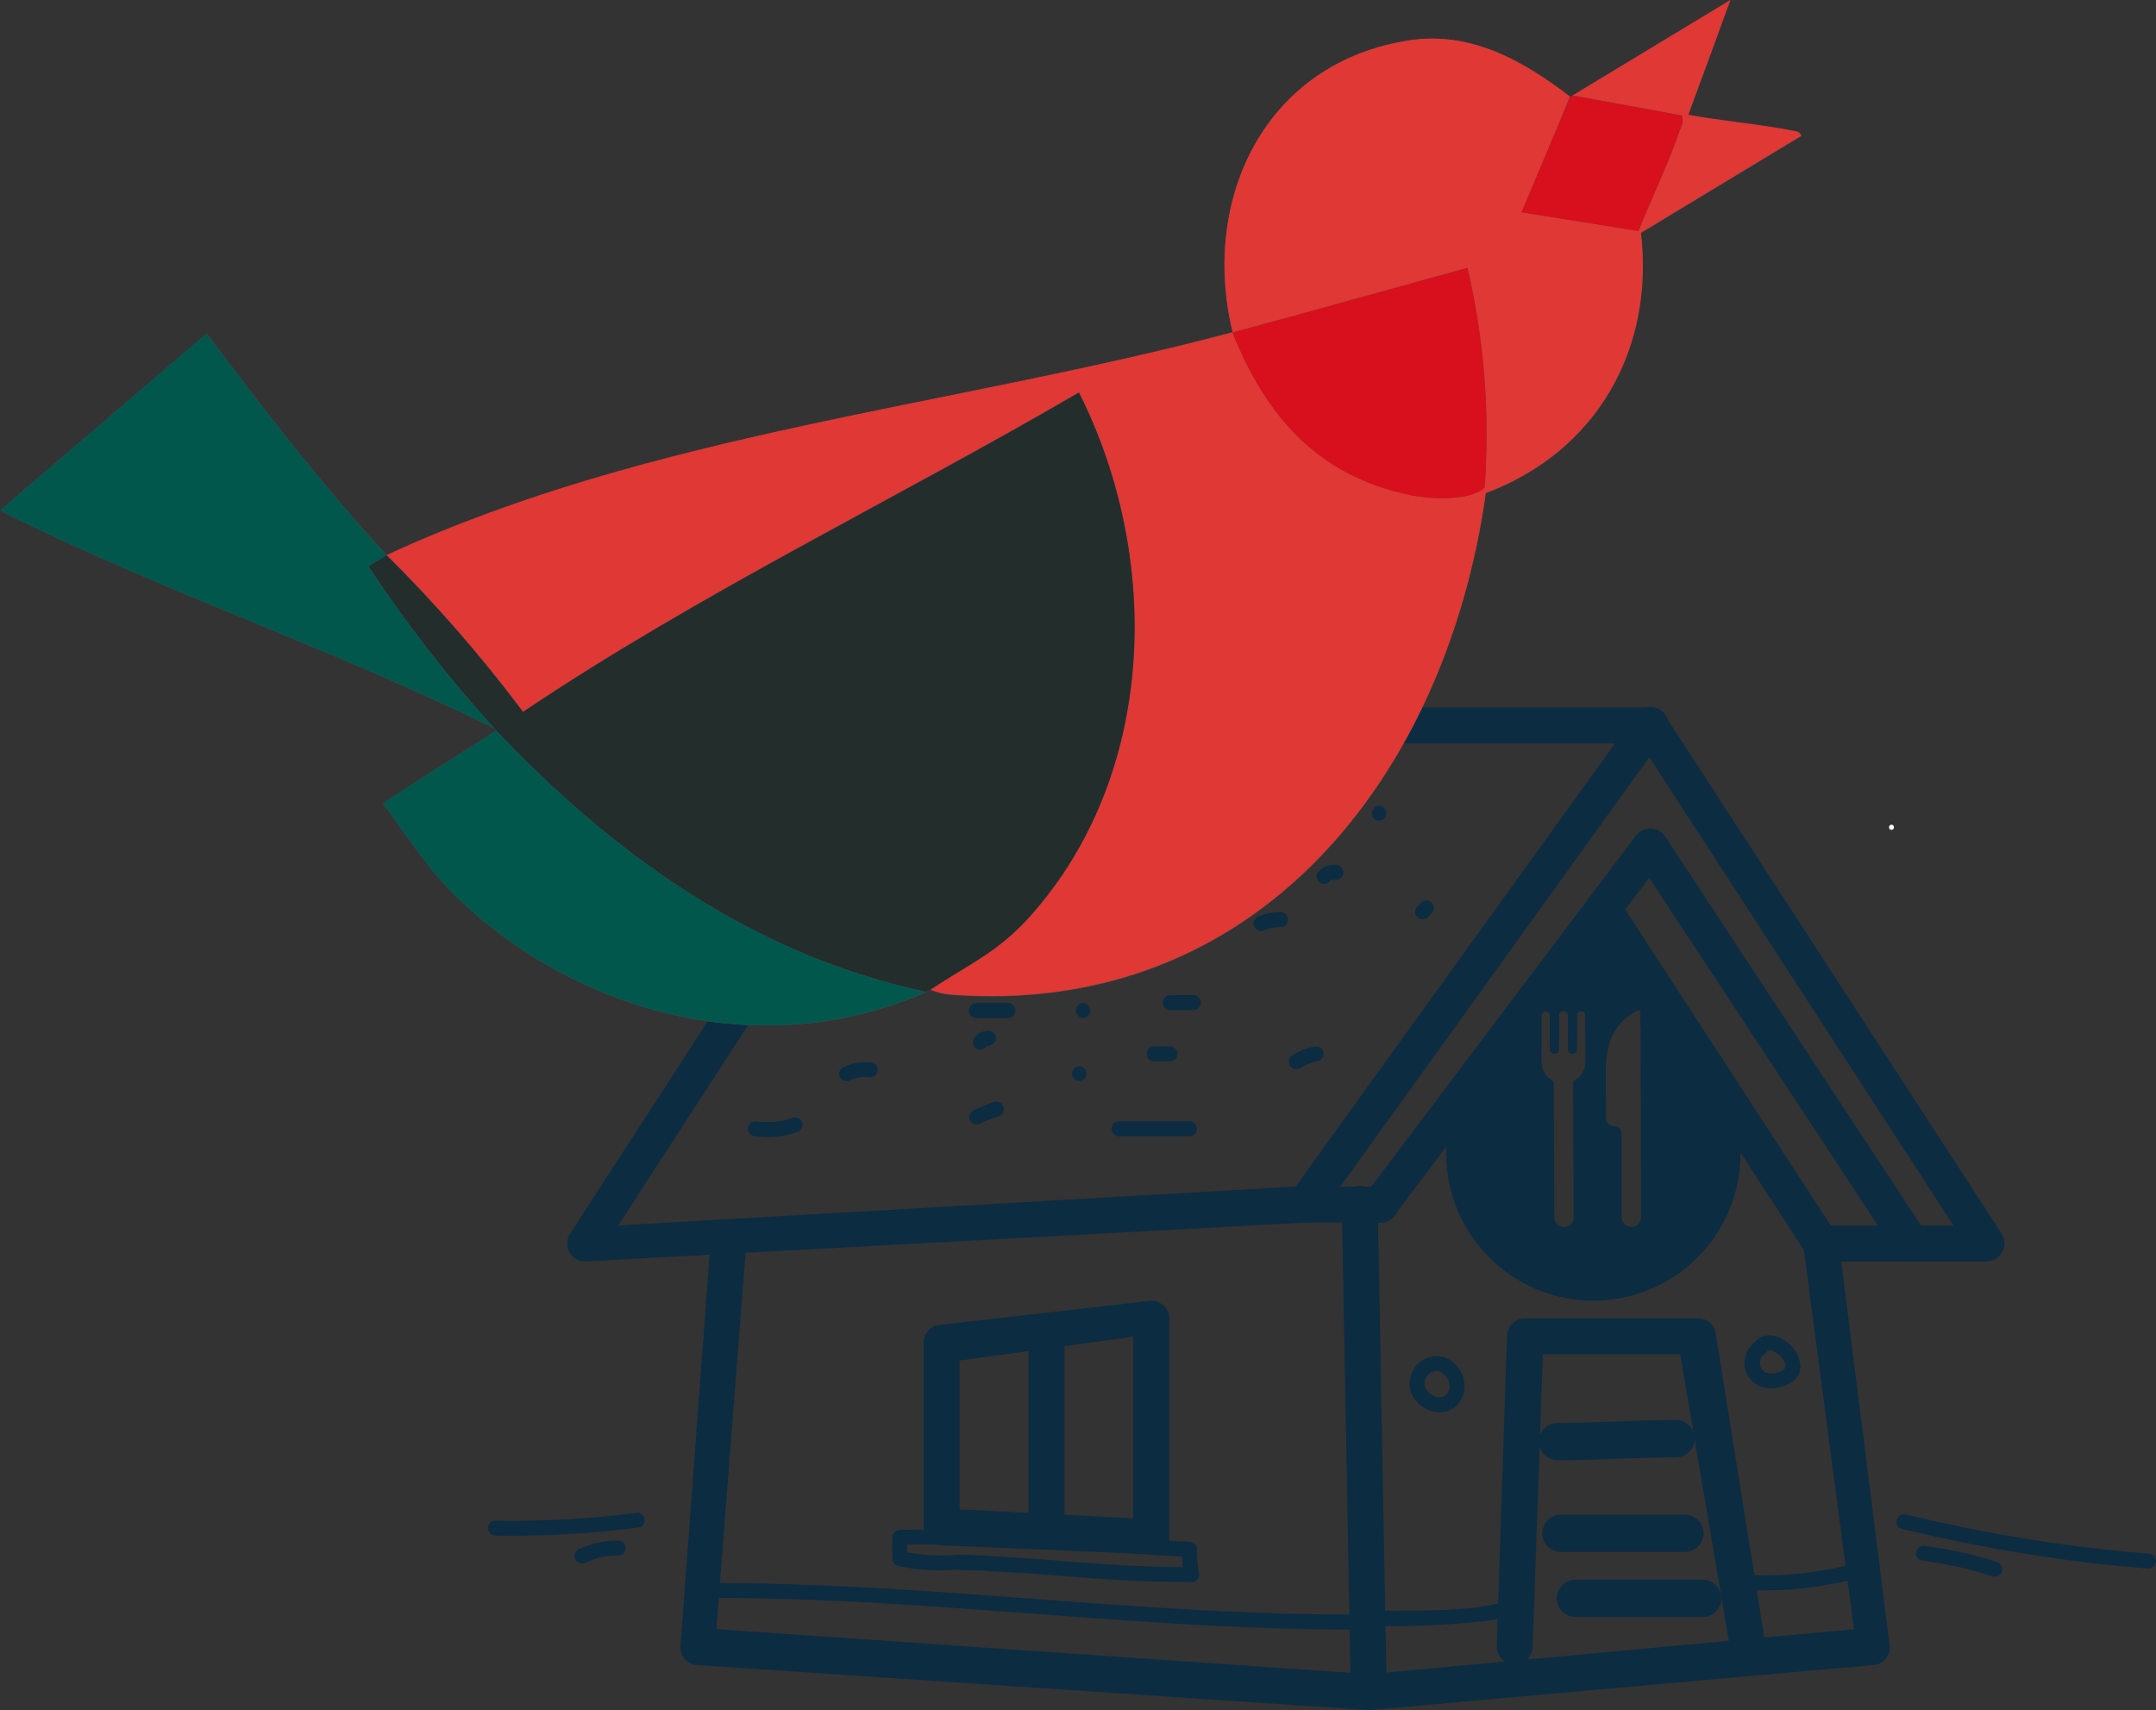
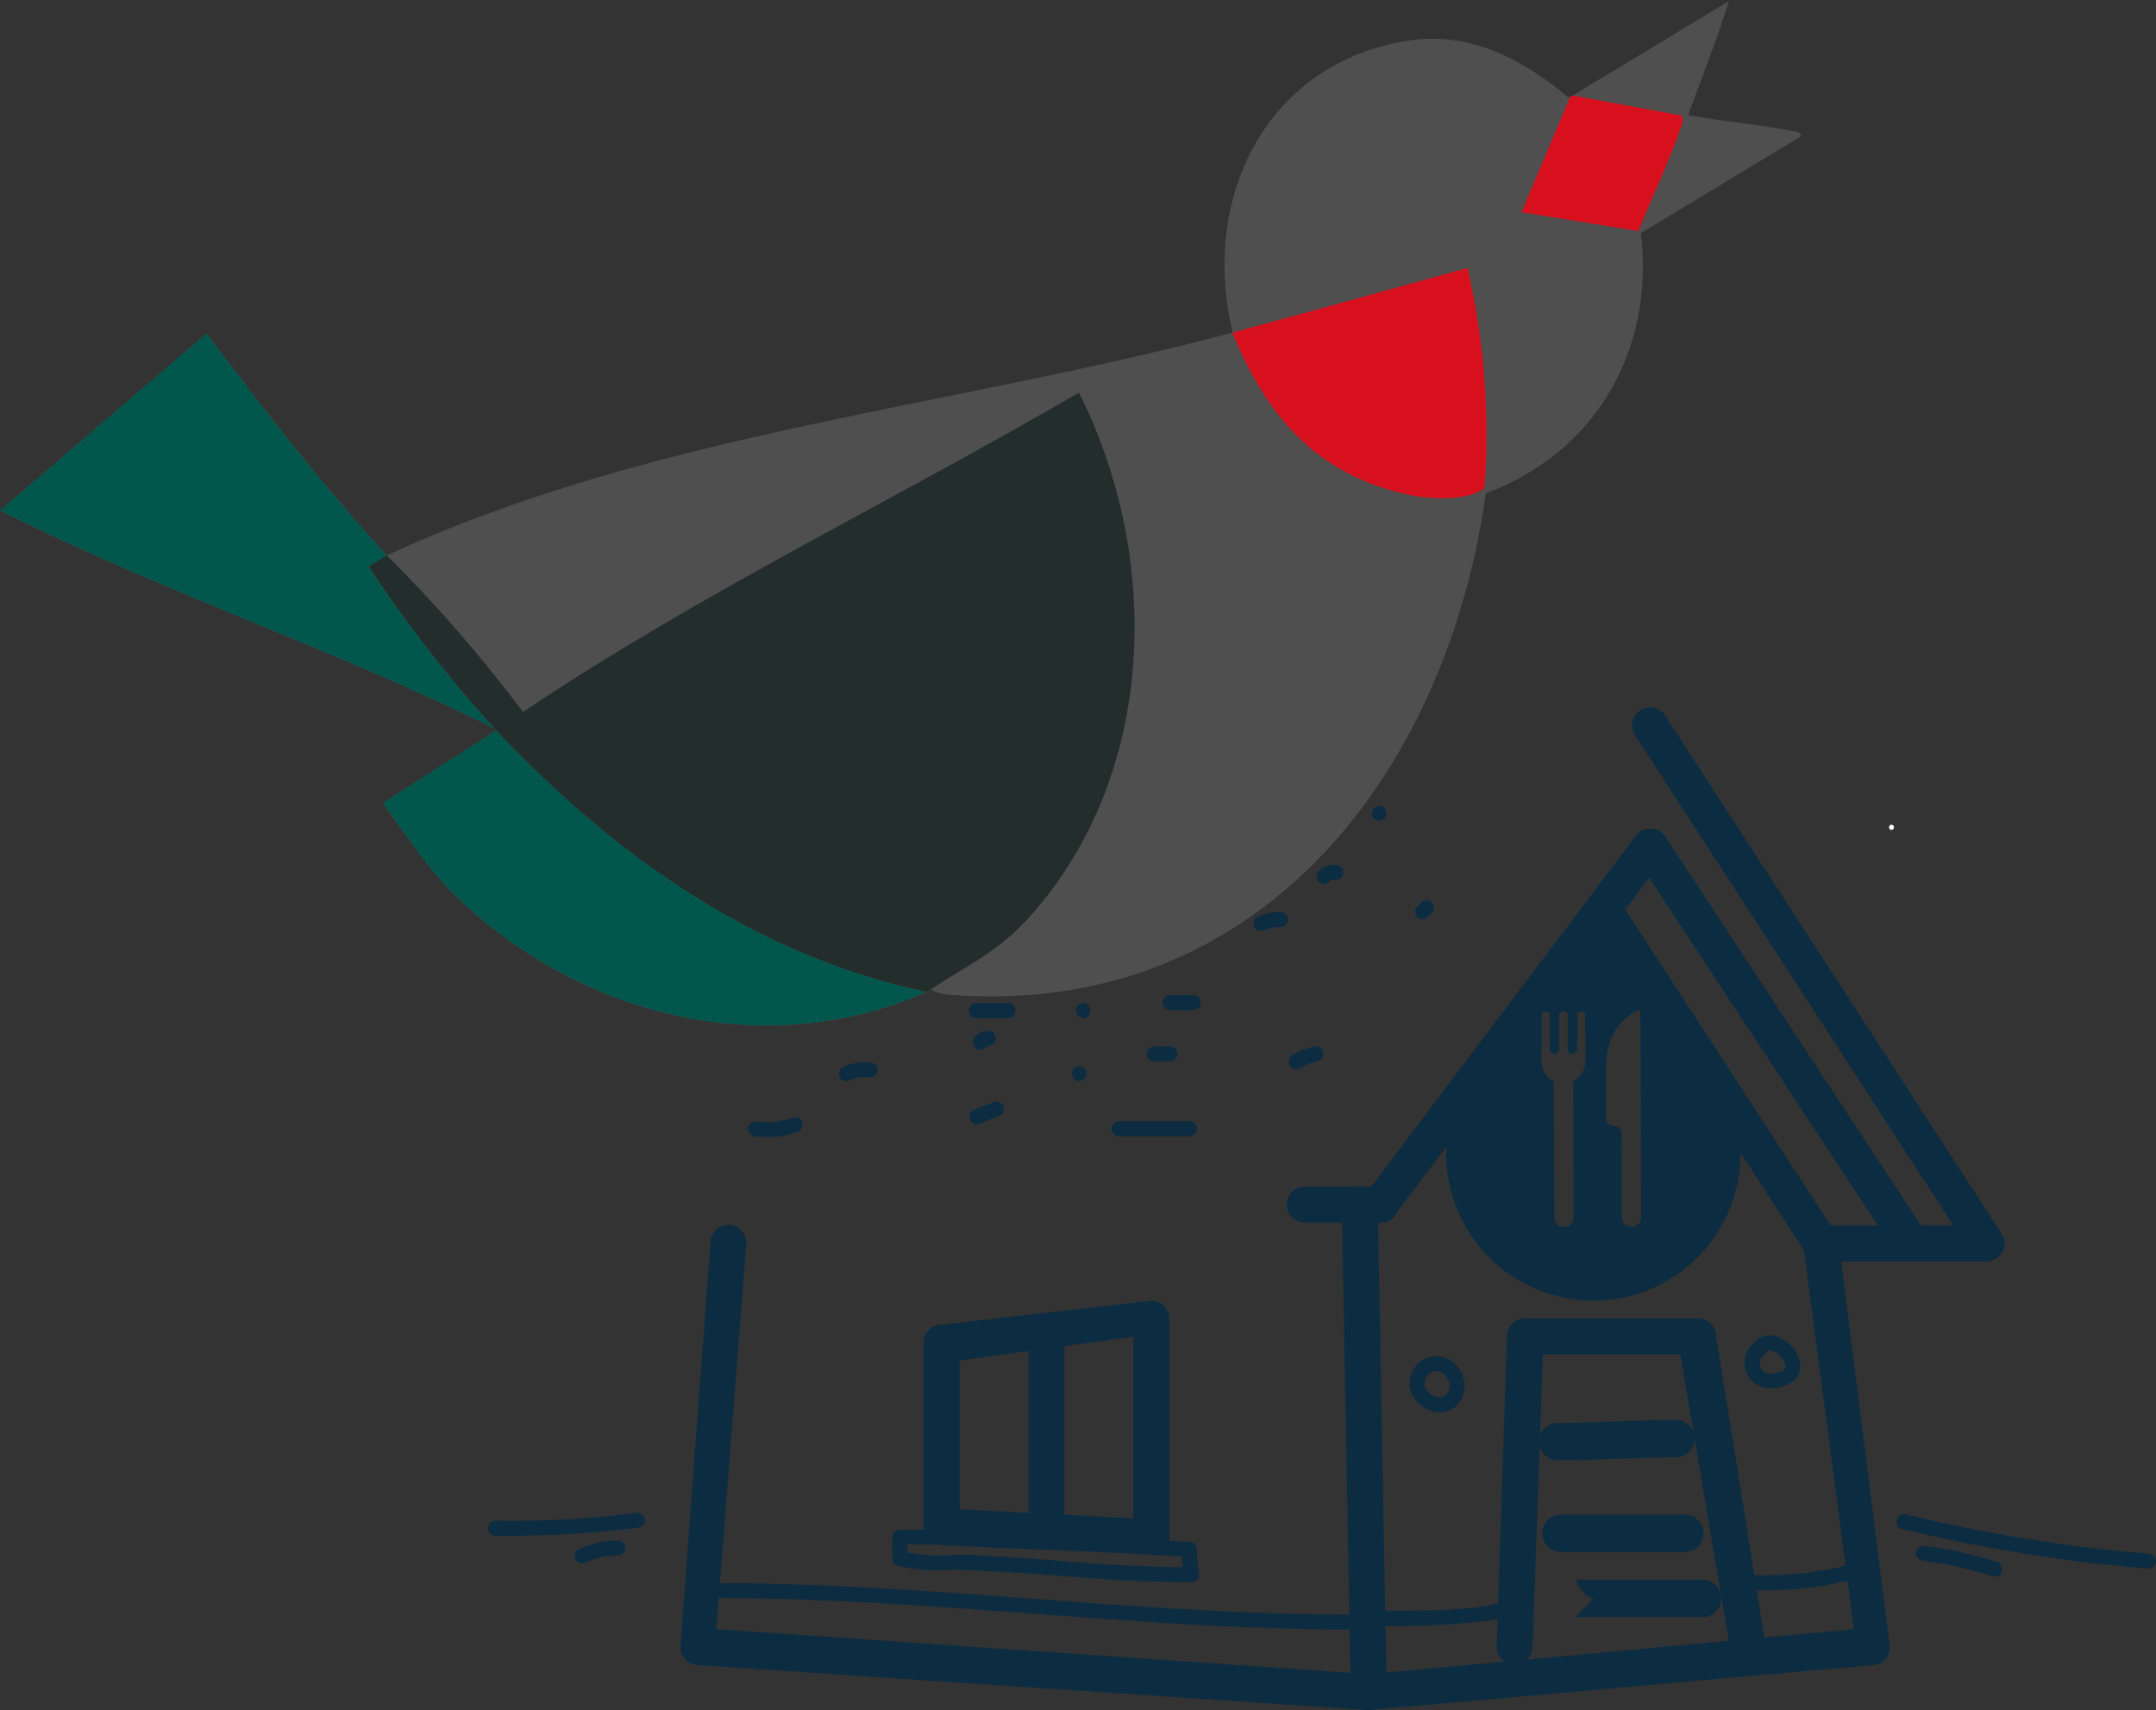
<svg xmlns="http://www.w3.org/2000/svg" id="Ebene_2" data-name="Ebene 2" viewBox="0 0 210.14 166.69">
  <rect x="0" y="0" width="210.14" height="166.69" fill="#333333" stroke="none" />
  <defs>
    <style>
      .cls-1 {
        fill: #d80f1c;
      }

      .cls-2 {
        fill: #fff;
      }

      .cls-3 {
        fill: #232d2c;
      }

      .cls-4 {
        fill: #504f4f;
      }

      .cls-5 {
        fill: #0c2c41;
      }

      .cls-6 {
        fill: #02574d;
      }

      .cls-7 {
        fill: #df3835;
      }
    </style>
  </defs>
  <g id="Ebene_1-2" data-name="Ebene 1">
    <g>
      <g id="Gruppe_270" data-name="Gruppe 270">
        <path id="Pfad_153" data-name="Pfad 153" class="cls-5" d="M133.42,166.69l-65.35-4.38c-.97,0-1.75-.78-1.75-1.75l2.92-39.35c-.03-.97.72-1.78,1.69-1.81.97-.03,1.78.72,1.81,1.69,0,.04,0,.08,0,.12l-2.92,37.59,63.6,4.38c.97-.03,1.78.72,1.81,1.69s-.72,1.78-1.69,1.81c-.04,0-.08,0-.12,0" />
-         <path id="Pfad_154" data-name="Pfad 154" class="cls-5" d="M160.83,72.46h-71.07c-.97.03-1.78-.72-1.81-1.69-.03-.97.72-1.78,1.69-1.81.04,0,.08,0,.12,0h71.07c.97-.03,1.78.72,1.81,1.69.03.97-.72,1.78-1.69,1.81-.04,0-.08,0-.12,0" />
        <path id="Pfad_155" data-name="Pfad 155" class="cls-5" d="M112.22,151.5l-20.44-.87c-.97,0-1.75-.78-1.75-1.75v-18.01c0-.97.78-1.75,1.75-1.75l20.44-2.33c.97,0,1.75.78,1.75,1.75v21.22c0,.97-.78,1.75-1.75,1.75M93.53,147.12l16.93.88v-17.71l-16.93,2.33v14.5Z" />
        <path id="Pfad_156" data-name="Pfad 156" class="cls-5" d="M102,150.62c-.97,0-1.75-.78-1.75-1.75h0v-18.01c-.03-.97.72-1.78,1.69-1.81s1.78.72,1.81,1.69c0,.04,0,.08,0,.12v18.01c0,.97-.78,1.75-1.75,1.75" />
        <path id="Pfad_166" data-name="Pfad 166" class="cls-5" d="M152.14,151.28h12.08c1.01,0,1.82-.82,1.82-1.82s-.82-1.82-1.82-1.82h-12.08c-1.01,0-1.82.82-1.82,1.82s.82,1.82,1.82,1.82" />
-         <path id="Pfad_167" data-name="Pfad 167" class="cls-5" d="M153.55,157.62h12.4c1.01,0,1.82-.82,1.82-1.82s-.82-1.82-1.82-1.82h-12.4c-1.01,0-1.82.82-1.82,1.82s.82,1.82,1.82,1.82" />
+         <path id="Pfad_167" data-name="Pfad 167" class="cls-5" d="M153.55,157.62h12.4c1.01,0,1.82-.82,1.82-1.82s-.82-1.82-1.82-1.82h-12.4s.82,1.82,1.82,1.82" />
        <path id="Pfad_168" data-name="Pfad 168" class="cls-5" d="M73.65,110.76c1.36.19,2.75.05,4.04-.41.38-.11.61-.51.51-.9-.11-.39-.51-.61-.9-.51-.28.1-.57.19-.86.26-.15.03-.3.06-.46.09-.03,0-.3.04-.14.02l-.24.03c-.65.06-1.31.05-1.96-.04-.4,0-.73.33-.73.73.01.4.33.72.73.73" />
        <path id="Pfad_169" data-name="Pfad 169" class="cls-5" d="M82.87,105.28c.06-.03.12-.06.19-.08l-.17.07c.34-.14.69-.24,1.05-.29l-.19.03c.35-.05.71-.05,1.07,0,.19,0,.38-.08.52-.21.28-.28.29-.75,0-1.03,0,0,0,0,0,0-.14-.13-.32-.2-.52-.21-.92-.09-1.85.08-2.68.48-.16.1-.28.25-.33.44-.11.39.12.79.51.9,0,0,0,0,0,0,.19.04.39.02.56-.07" />
        <path id="Pfad_170" data-name="Pfad 170" class="cls-5" d="M96.2,101.94h0s-.11.14-.11.14c.05-.07.12-.13.18-.19l-.15.11c.06-.05.13-.09.2-.11l-.17.07c.07-.03.15-.05.23-.06l-.19.03s.1,0,.15,0c.4-.01.72-.33.73-.73,0-.07-.02-.13-.03-.19-.03-.12-.1-.23-.19-.32-.14-.13-.32-.21-.52-.21-.14,0-.28.02-.42.05-.04,0-.07.02-.11.03-.09.03-.18.07-.27.11-.12.06-.23.14-.32.23-.1.1-.2.2-.28.32-.05.08-.08.17-.09.27-.04.29.1.57.35.73.17.1.37.13.56.07l.17-.07c.11-.06.2-.15.26-.26" />
        <path id="Pfad_171" data-name="Pfad 171" class="cls-5" d="M95.56,109.51c.21-.1.41-.19.62-.28l-.17.07c.43-.18.86-.34,1.3-.49.18-.05.34-.17.44-.33.2-.35.09-.8-.26-1-.17-.1-.37-.13-.56-.07-.71.24-1.42.52-2.1.84-.16.1-.28.25-.33.44-.05.19-.02.39.07.56.1.16.25.28.44.33.19.04.39.02.56-.07" />
        <path id="Pfad_172" data-name="Pfad 172" class="cls-5" d="M114.03,98.46h2.31c.4-.01.72-.35.7-.76-.01-.38-.32-.69-.7-.7h-2.31c-.4.01-.72.35-.7.76.01.38.32.69.7.7" />
        <path id="Pfad_173" data-name="Pfad 173" class="cls-5" d="M112.49,103.45h1.54c.19,0,.38-.08.52-.21.28-.29.28-.75,0-1.03-.14-.14-.32-.21-.52-.21h-1.54c-.19,0-.38.08-.52.21-.28.29-.28.75,0,1.03.14.14.32.21.52.21" />
        <path id="Pfad_174" data-name="Pfad 174" class="cls-5" d="M95.19,99.23h3.08c.4-.01.72-.35.7-.76-.01-.38-.32-.69-.7-.7h-3.08c-.4-.01-.74.3-.76.7s.3.74.7.76c.02,0,.04,0,.05,0" />
        <path id="Pfad_175" data-name="Pfad 175" class="cls-5" d="M105.57,99.23c.4-.01.72-.35.7-.76-.01-.38-.32-.69-.7-.7-.4.01-.72.35-.7.76.01.38.32.69.7.7" />
        <path id="Pfad_176" data-name="Pfad 176" class="cls-5" d="M105.19,105.38c.4-.01.72-.35.7-.76-.01-.38-.32-.69-.7-.7-.4.01-.72.35-.7.76.01.38.32.69.7.7" />
        <path id="Pfad_177" data-name="Pfad 177" class="cls-5" d="M109.04,110.76h6.92c.4-.01.72-.35.7-.76-.01-.38-.32-.69-.7-.7h-6.92c-.4.01-.72.35-.7.76.01.38.32.69.7.7" />
        <path id="Pfad_178" data-name="Pfad 178" class="cls-5" d="M133.41,166.68c-.97,0-1.75-.78-1.75-1.75l-.88-47.52c-.03-.97.72-1.78,1.69-1.81s1.78.72,1.81,1.69c0,.04,0,.08,0,.12l.88,47.52c0,.97-.78,1.75-1.75,1.75" />
        <path id="Pfad_179" data-name="Pfad 179" class="cls-5" d="M182.45,162.31l-49.04,4.38c-.97.03-1.78-.72-1.81-1.69s.72-1.78,1.69-1.81c.04,0,.08,0,.12,0l47.29-4.38-4.96-37.59c.03-.97.84-1.72,1.81-1.69.92.03,1.66.77,1.69,1.69l4.96,39.35c0,.97-.78,1.75-1.75,1.75h0" />
        <path id="Pfad_180" data-name="Pfad 180" class="cls-5" d="M186.29,122.96c-.59,0-1.14-.3-1.47-.79l-25.44-38.68c-.53-.81-.31-1.89.5-2.43.81-.53,1.89-.31,2.43.5l25.44,38.68c.53.81.31,1.89-.5,2.43-.29.19-.62.29-.96.29" />
        <path id="Pfad_182" data-name="Pfad 182" class="cls-5" d="M193.63,122.96h-16.14c-.97-.03-1.72-.84-1.69-1.81.03-.92.77-1.66,1.69-1.69h12.91l-31.04-47.8c-.53-.81-.3-1.9.51-2.42.81-.53,1.9-.3,2.42.51h0l32.8,50.5c.53.81.3,1.9-.51,2.42-.28.18-.62.28-.95.28" />
-         <path id="Pfad_183" data-name="Pfad 183" class="cls-5" d="M127.23,119.17l-70.2,3.79c-.97,0-1.75-.79-1.75-1.75,0-.34.1-.67.28-.95l32.73-50.5c.5-.83,1.57-1.1,2.4-.61.83.5,1.1,1.57.61,2.4-.02.04-.04.07-.07.11l-30.97,47.79,66.02-3.79,33.08-45.9c.5-.83,1.57-1.1,2.4-.61.83.5,1.1,1.57.61,2.4-.02.04-.04.07-.07.11l-33.6,46.7c-.32.5-.88.8-1.47.8" />
        <path id="Pfad_184" data-name="Pfad 184" class="cls-5" d="M177.49,122.96c-.59,0-1.15-.3-1.47-.8l-20.92-32.17c-.53-.81-.3-1.9.51-2.42.81-.53,1.9-.3,2.42.51l20.92,32.17c.53.81.3,1.9-.51,2.42-.28.18-.61.28-.95.28" />
        <path id="Pfad_185" data-name="Pfad 185" class="cls-5" d="M170.36,162.3c-.97,0-1.75-.78-1.75-1.75l-4.84-28.53h-13.39l-1,28.53c-.03.97-.84,1.72-1.81,1.69-.92-.03-1.66-.77-1.69-1.69l1-30.29c0-.97.78-1.75,1.75-1.75h16.89c.97,0,1.75.78,1.75,1.75l4.84,30.28c0,.97-.78,1.75-1.75,1.75" />
        <path id="Pfad_186" data-name="Pfad 186" class="cls-5" d="M134.53,119.17h-7.3c-.97.03-1.78-.72-1.81-1.69s.72-1.78,1.69-1.81c.04,0,.08,0,.12,0h7.3c.97-.03,1.78.72,1.81,1.69s-.72,1.78-1.69,1.81c-.04,0-.08,0-.12,0" />
        <path id="Pfad_187" data-name="Pfad 187" class="cls-4" d="M48.17,70.99c.06.07.11.15.17.22-3.65,2.4-7.37,4.67-11.01,7.1,2.2,2.98,4.43,6.48,7.07,9.03,12.11,11.72,30.19,16.28,45.87,9.36.16-.07.29-.18.43-.24.58.29,1.21.46,1.86.51,30.01,2.33,48.39-21.35,52.26-48.88,10.81-4.06,16.43-14,15.12-25.37,5.21-3.15,10.42-6.3,15.63-9.45-.15-.39-.39-.42-.77-.49-3.4-.66-6.85-.94-10.25-1.56,1.31-3.69,2.84-7.43,3.96-11.11-4.17,2.51-10.71,6.49-14.33,8.66s.51-.24-1.32.74c-4.34-3.7-9.59-6.45-15.46-5.57-14.06,2.11-20.43,15.44-17.25,28.47-27.41,7.32-56.49,9.73-82.45,21.73-6.3-6.86-11.96-14.19-17.55-21.63L0,49.76c15.78,7.93,32.52,13.48,48.16,21.23" />
-         <path id="Pfad_188" data-name="Pfad 188" class="cls-7" d="M120.13,32.4c3.28,8.15,8.19,13.9,17.29,15.85,1.49.32,5.74.71,7.28-.73.53-7.18-.04-14.4-1.67-21.41-7.64,2.09-15.23,4.25-22.89,6.29-3.15-13.06,3.18-26.35,17.27-28.48,5.88-.89,11.07,1.98,15.6,5.48-1.51,3.83-3.14,7.52-4.7,11.29,3.8.61,7.59,1.21,11.39,1.82,1.35-3.36,2.93-6.59,4.11-10.03.2-.37.24-.81.13-1.22-3.55-.66-7.1-1.31-10.66-1.96l15.39-9.31c-1.37,3.73-2.75,7.47-4.12,11.2,3.41.61,6.85.89,10.25,1.55.38.07.62.11.77.49-5.21,3.15-10.42,6.3-15.63,9.45,1.31,11.37-4.31,21.3-15.12,25.37-3.86,27.53-22.25,51.21-52.25,48.88-.65-.08-1.29-.23-1.9-.45,3.78-2.57,6.55-3.62,9.76-7.22,12.3-13.81,12.87-34.86,4.73-51.02-18.01,10.5-36.82,19.48-54.18,31.13-4.06-5.41-8.5-10.51-13.3-15.27,25.97-11.99,55.05-14.42,82.45-21.72" />
        <path id="Pfad_189" data-name="Pfad 189" class="cls-3" d="M37.68,54.12c4.8,4.76,9.24,9.87,13.3,15.28,17.36-11.66,36.16-20.62,54.18-31.13,8.13,16.16,7.57,37.22-4.73,51.01-3.21,3.6-5.99,4.68-9.75,7.2-.15.1-.26.08-.41.2-16.72-3.56-30.33-13.25-41.92-25.48-.06-.07-.12-.15-.18-.22-4.49-4.94-8.59-10.21-12.26-15.78l1.77-1.08" />
        <path id="Pfad_190" data-name="Pfad 190" class="cls-6" d="M48.17,70.99c-15.65-7.74-32.38-13.3-48.17-21.23l20.13-17.26c5.59,7.44,11.25,14.77,17.55,21.63l-1.77,1.08c3.67,5.57,7.77,10.85,12.26,15.78" />
        <path id="Pfad_191" data-name="Pfad 191" class="cls-6" d="M48.34,71.2c11.6,12.23,25.21,21.91,41.93,25.49-15.69,6.92-33.76,2.37-45.88-9.36-2.64-2.55-4.87-6.05-7.07-9.03,3.64-2.43,7.37-4.69,11.01-7.1" />
        <path id="Pfad_192" data-name="Pfad 192" class="cls-1" d="M153.03,9.45l.24-.14c3.55.66,7.11,1.31,10.66,1.96.11.41.07.84-.13,1.22-1.18,3.44-2.77,6.67-4.11,10.03-3.8-.61-7.6-1.22-11.39-1.83l4.74-11.24" />
        <path id="Pfad_193" data-name="Pfad 193" class="cls-1" d="M120.12,32.42c7.68-2.07,15.26-4.2,22.91-6.3,1.63,7.01,2.2,14.23,1.67,21.41-1.55,1.44-5.78,1.05-7.28.73-9.11-1.94-13.99-7.71-17.3-15.84" />
        <path id="Pfad_196" data-name="Pfad 196" class="cls-5" d="M151.82,142.34c3.85,0,7.69-.28,11.54-.29,1.01,0,1.82-.82,1.82-1.82s-.82-1.82-1.82-1.82c-3.85.01-7.69.29-11.54.29-1.01,0-1.82.82-1.82,1.82s.82,1.82,1.82,1.82" />
        <path id="Pfad_197" data-name="Pfad 197" class="cls-5" d="M123.25,90.66l.13-.06-.17.07c.34-.14.7-.24,1.07-.29l-.19.03c.24-.03.48-.04.73-.04.4,0,.73-.33.73-.73,0-.4-.33-.72-.73-.73-.79-.02-1.57.15-2.29.48-.16.1-.28.25-.33.44-.05.19-.02.39.07.56.1.16.25.28.44.33l.19.03c.13,0,.26-.03.37-.1" />
        <path id="Pfad_198" data-name="Pfad 198" class="cls-5" d="M129.55,85.94s.1-.09.15-.13l-.15.11c.09-.07.19-.13.29-.17l-.17.07c.1-.04.2-.07.31-.08l-.19.03c.14-.02.27-.02.41,0,.19,0,.37-.08.52-.21.28-.29.28-.75,0-1.03l-.15-.11c-.11-.07-.24-.1-.37-.1-.11-.02-.23-.02-.34-.01-.17,0-.33.04-.49.09-.32.11-.6.28-.84.52-.13.14-.21.32-.21.52,0,.19.08.38.21.52.14.14.32.21.52.21.19,0,.38-.08.52-.21" />
        <path id="Pfad_199" data-name="Pfad 199" class="cls-5" d="M134.42,80c.4-.01.72-.35.7-.76-.01-.38-.32-.69-.7-.7-.4.01-.72.35-.7.76.01.38.32.69.7.7" />
        <path id="Pfad_200" data-name="Pfad 200" class="cls-5" d="M126.71,104.12c.26-.16.53-.3.82-.42l-.17.07c.36-.15.73-.27,1.11-.35.39-.11.62-.51.51-.9-.12-.38-.51-.61-.9-.51-.74.16-1.45.44-2.1.84-.16.1-.28.25-.33.44-.11.39.12.79.51.9.19.05.39.03.56-.07" />
        <path id="Pfad_201" data-name="Pfad 201" class="cls-5" d="M139.16,89.4l.39-.39c.27-.29.27-.74,0-1.03l-.15-.11c-.11-.07-.24-.1-.37-.1l-.19.03c-.12.03-.23.1-.32.19l-.39.38c-.27.29-.27.74,0,1.03l.15.11c.11.07.24.1.37.1l.19-.03c.12-.03.23-.1.32-.19" />
        <path id="Pfad_203" data-name="Pfad 203" class="cls-5" d="M61.92,147.49c-4.53.57-9.09.82-13.65.74-.4.01-.72.35-.7.76.01.38.32.69.7.7,4.69.07,9.38-.2,14.04-.8.39-.11.62-.51.51-.9-.12-.38-.51-.61-.9-.51" />
        <path id="Pfad_204" data-name="Pfad 204" class="cls-5" d="M60.19,150.16c-1.33,0-2.63.3-3.83.87-.35.2-.46.65-.26,1,.21.34.65.46,1,.26.08-.04.15-.07.23-.1.19-.09-.14.05.06-.02.14-.05.27-.1.41-.15.27-.09.54-.17.81-.23.13-.03.27-.06.4-.08.03,0,.3-.05.12-.02.06-.01.12-.02.19-.02.29-.03.58-.04.88-.04.4.02.74-.3.76-.7.02-.4-.3-.74-.7-.76-.02,0-.04,0-.05,0" />
        <path id="Pfad_205" data-name="Pfad 205" class="cls-5" d="M185.37,149.03c6.18,1.49,12.44,2.62,18.76,3.36,1.76.2,3.52.37,5.28.51.4,0,.73-.33.73-.73,0-.4-.33-.72-.73-.73-6.23-.49-12.42-1.39-18.53-2.67-1.71-.35-3.42-.74-5.12-1.15-.91-.22-1.3,1.19-.39,1.41" />
        <path id="Pfad_206" data-name="Pfad 206" class="cls-5" d="M187.29,152.11c2.35.3,4.67.81,6.92,1.54.39.12.79-.1.91-.49s-.1-.79-.49-.91c-.01,0-.02,0-.04-.01-2.26-.73-4.57-1.24-6.92-1.54-.39-.1-.78.13-.9.51-.11.39.12.79.51.9" />
        <path id="Pfad_207" data-name="Pfad 207" class="cls-5" d="M69.81,155.76c8.06,0,16.1.47,24.14,1.04s16.05,1.24,24.09,1.66c4.56.23,9.13.38,13.69.38.4-.02.72-.35.7-.76-.01-.38-.32-.69-.7-.7-8.11,0-16.21-.47-24.3-1.04-8.01-.57-16.02-1.24-24.04-1.65-4.52-.23-9.05-.38-13.58-.38-.4.02-.72.35-.7.76.01.38.32.69.7.7" />
        <path id="Pfad_208" data-name="Pfad 208" class="cls-5" d="M132.88,158.45c4.05.15,8.1,0,12.13-.47,1.04-.15,2.06-.39,3.07-.71.89-.29.51-1.7-.39-1.41-1.8.55-3.65.87-5.53.98-2.02.15-4.04.17-6.06.17-1.07,0-2.14-.02-3.21-.02-.4.02-.72.35-.7.76.01.38.32.69.7.7" />
        <path id="Pfad_209" data-name="Pfad 209" class="cls-5" d="M170.57,154.99c3.57.15,7.13-.25,10.58-1.18.89-.28.51-1.69-.39-1.41-3.32.89-6.76,1.27-10.19,1.13-.4.02-.72.35-.7.76.01.38.32.69.7.7" />
        <path id="Pfad_210" data-name="Pfad 210" class="cls-5" d="M138.13,132.98c-.43.49-.69,1.11-.75,1.76-.02.52.12,1.04.4,1.48.56.88,1.53,1.43,2.58,1.44.56,0,1.1-.21,1.52-.58.41-.36.7-.85.81-1.39.2-1.06-.18-2.14-1-2.85-.46-.41-1.06-.64-1.67-.66-.7.02-1.37.3-1.88.8-.28.29-.28.75,0,1.03.29.28.74.28,1.03,0,.05-.04.11-.08.15-.13,0,0-.15.11-.05.04l.06-.04c.1-.07.2-.12.31-.17.1-.05-.18.07-.02.01.05-.02.1-.03.15-.05s.08-.02.12-.03c.17-.03-.2.02,0,0,.09,0,.18,0,.27,0,.15.01-.2-.04-.04,0,.05.01.09.02.14.03s.08.02.12.04c.02,0,.05.01.07.03,0,0-.19-.09-.1-.04s.17.09.25.14c.03.02.06.05.1.07-.21-.14-.06-.05-.01,0,.07.06.13.12.19.19.02.02.07.1.1.11,0,0-.12-.16-.06-.08l.04.05c.06.08.11.17.16.26.02.04.04.08.06.12.07.13-.07-.18-.01-.02.03.09.06.18.08.27.01.04.02.09.03.13.03.17-.02-.18,0-.03,0,.09.01.19.01.28,0,.05,0,.1-.01.15-.01.11.04-.21,0-.05-.02.1-.05.2-.08.29-.06.15.06-.13.01-.03-.02.05-.05.09-.07.14s-.04.07-.07.11-.03.04-.05.07c-.04.06.13-.15.03-.04-.06.07-.12.13-.18.19-.13.11.15-.1.01,0-.04.02-.08.05-.12.08s-.08.04-.11.06c-.08.04.2-.07.08-.04l-.05.02c-.09.03-.18.05-.27.07-.11.02.22-.02.06-.01-.04,0-.08,0-.12,0s-.08,0-.12,0h-.06c-.15,0,.08.01.08.01-.18-.03-.36-.07-.52-.14,0,0,.19.09.09.04l-.05-.02s-.09-.04-.13-.07c-.08-.04-.16-.09-.24-.15-.02-.02-.04-.03-.06-.04,0,0,.16.13.08.06-.03-.03-.07-.06-.1-.09-.07-.06-.13-.13-.2-.2l-.04-.05c-.08-.09.11.15.04.05-.03-.04-.06-.09-.09-.13-.05-.09-.09-.18-.14-.27.12.2.04.09.01.01-.02-.05-.03-.1-.04-.15,0-.04-.04-.22-.02-.06s0-.04,0-.08v-.21c.01-.15,0,.05-.01.07.02-.06.03-.11.04-.17.02-.06.03-.12.05-.17,0-.02.02-.04.02-.06.05-.13-.08.17-.02.05.03-.05.05-.11.08-.16s.07-.11.1-.16c.02-.03.04-.05.06-.08.1-.14-.09.11,0,0,.13-.14.21-.32.21-.52,0-.4-.33-.73-.73-.73-.19,0-.38.08-.52.21" />
        <path id="Pfad_211" data-name="Pfad 211" class="cls-5" d="M171.2,130.71c-.95.61-1.38,1.78-1.06,2.86.17.54.51,1.01.98,1.33.5.32,1.08.47,1.67.42.72-.03,1.42-.28,2-.71.42-.34.67-.85.69-1.39-.05-1.03-.6-1.97-1.47-2.52-.44-.32-.96-.51-1.5-.54-.63-.01-1.22.29-1.57.81-.1.17-.13.37-.07.56.11.39.51.62.9.51.18-.05.34-.17.44-.34-.16.22-.06.08-.01.03.03-.03.06-.06.09-.09.06-.06-.19.13-.04.04.04-.02.07-.04.11-.06.13-.07-.2.07-.06.03.03-.01.07-.02.1-.03h.06c.08-.03-.14,0-.13,0,.05,0,.09,0,.14,0h.12c.15,0-.21-.04-.06,0,.08.02.16.04.24.06.04.01.07.03.11.04.15.05-.18-.08-.04-.02.09.04.17.08.25.13s.15.1.22.15c.13.09-.15-.12-.03-.02.04.03.08.07.12.1.07.06.13.12.18.18.03.04.07.08.1.12l.03.04c.1.12-.1-.14-.03-.05.1.14.2.29.27.45.08.17-.05-.13-.02-.04.02.04.03.08.04.12.03.08.05.17.06.26.02.09-.02-.24-.01-.06v.11s0,.07,0,.11c0,.11.04-.21.01-.11,0,.02,0,.04-.01.06s-.02.07-.03.1c-.04.14.1-.19.02-.04-.02.04-.04.07-.06.11l-.03.04c-.06.09.15-.17.04-.06-.06.06-.12.11-.18.17.19-.17.08-.06.02-.02s-.1.06-.15.09c-.03.02-.22.1-.08.04s.02-.01,0,0l-.11.04c-.14.05-.29.09-.44.12-.06.01-.13.02-.19.03.25-.05.04,0-.02,0-.12,0-.25,0-.37,0h-.09c.23,0,.15.01.09,0s-.11-.02-.16-.03-.09-.03-.14-.04l-.07-.02c-.14-.05.17.08.06.02-.08-.04-.16-.08-.23-.13-.02-.01-.04-.03-.06-.05.19.11.13.1.09.07s-.08-.07-.12-.11-.06-.07-.09-.1c-.1-.11.11.16.02.03-.05-.08-.1-.15-.14-.23,0-.01-.03-.05-.03-.07,0,.01.08.21.04.08-.02-.05-.03-.09-.04-.14s-.02-.1-.03-.14c0,0-.01-.07-.01-.07s.02.24.01.1c0-.1,0-.2,0-.3,0-.02,0-.05,0-.07,0-.11-.04.21-.01.1.01-.05.02-.1.03-.15s.03-.1.04-.14c0-.02.02-.05.03-.07.04-.13-.04.07-.04.08-.01-.05.12-.22.15-.26.01-.02.03-.04.04-.06.06-.09-.12.15-.05.07.04-.04.07-.08.11-.12s.08-.07.12-.11c.06-.06-.17.12-.07.06l.09-.06c.34-.21.45-.66.24-1-.2-.33-.64-.45-.98-.26" />
        <path id="Pfad_212" data-name="Pfad 212" class="cls-5" d="M91.15,149.11c-1.15,0-2.29-.02-3.44.02-.4,0-.72.33-.73.73-.04.69-.03,1.38,0,2.07,0,.32.22.61.54.7,1.66.38,3.36.52,5.06.39,1.79-.03,3.55.12,5.34.21,3.81.2,7.61.59,11.43.8,2.2.12,4.41.18,6.61.19.4,0,.73-.33.73-.73s-.33-.73-.73-.73h0c-3.83,0-7.65-.21-11.46-.52-1.91-.16-3.81-.33-5.72-.42-1.79-.09-3.58-.29-5.38-.27-1.84.16-3.69.05-5.5-.33l.54.7c-.02-.69-.03-1.38,0-2.07l-.73.73c1.14-.05,2.29-.03,3.44-.03.4-.01.72-.35.7-.76-.01-.38-.32-.69-.7-.7" />
        <path id="Pfad_213" data-name="Pfad 213" class="cls-5" d="M116.85,153.3c-.12-.75-.19-1.52-.19-2.28,0-.4-.33-.72-.73-.73-6.44-.28-12.86-.94-19.3-1.23-1.83-.08-3.66-.13-5.48-.14-.4.01-.72.35-.7.76.01.38.32.69.7.7,6.45.03,12.88.62,19.31,1.06,1.82.12,3.64.23,5.47.31l-.73-.73c0,.89.09,1.79.24,2.67.11.39.51.62.9.51.38-.12.61-.51.51-.9" />
        <path class="cls-5" d="M159.9,98.85l.03,8.93v1.9s.03,8.96.03,8.96c0,.52-.42.95-.94.95-.24,0-.45-.09-.62-.23-.2-.17-.33-.43-.33-.71l-.02-8.14c0-.23-.1-.43-.26-.57h-.01c-.13-.12-.3-.19-.49-.18-.19,0-.36-.07-.5-.19-.16-.14-.26-.34-.26-.57v-.83s-.01-3.96-.01-3.96c-.01-3.6,1.79-5.04,2.77-5.55-1.26-.36-2.59-.57-3.98-.57-1.51,0-2.95.23-4.32.66.04.06.07.13.07.21v3.34c0,.23.19.41.42.41h.06c.23,0,.41-.18.41-.41v-3.34c0-.23.18-.41.4-.41h.06c.23,0,.41.18.41.41v3.34c0,.23.19.41.42.41h.06c.23,0,.41-.18.41-.41v-3.34c0-.23.18-.41.4-.41.23,0,.41.18.41.41v4.51c0,.84-.48,1.57-1.19,1.93l.05,13.26c0,.27-.12.52-.3.7-.17.16-.39.25-.64.25-.52,0-.95-.42-.95-.94l-.05-13.26c-.71-.35-1.2-1.07-1.2-1.92v-4.45c-5.42,2.05-9.28,7.27-9.28,13.4,0,7.92,6.42,14.34,14.34,14.34s14.34-6.42,14.34-14.34c0-6.31-4.08-11.66-9.75-13.58Z" />
      </g>
      <path class="cls-5" d="M150.24,98.96c0-.12.05-.23.13-.3.07-.07.17-.11.28-.11.23,0,.41.18.41.41v2.74s.89-.17.89-.17v-2.57c0-.23.18-.41.4-.41h.06c.23,0,.41.18.41.41v2.4s.89-.19.89-.19v-2.21c0-.23.18-.41.41-.41.23,0,.41.18.41.41v2.04s2.95-.64,2.95-.64c.75-1.19,1.73-1.69,2.18-1.87.07-.02.13,0,.18.03.04.03.06.08.06.13v1.54s5.28,1.68,5.28,1.68l-5.43-6.98-4.21-5.97-9.79,13.81,4.49-.86v-2.9Z" />
      <path class="cls-2" d="M184.36,80.89c.32,0,.32-.5,0-.5s-.32.5,0,.5h0Z" />
      <path class="cls-5" d="M161.8,81.07c-.81-.53-1.89-.31-2.43.5l-26.31,34.88c-.19.28-.29.62-.29.96,0,.97.78,1.75,1.75,1.76h0c.59,0,1.14-.29,1.46-.79l14.25-18.89c-.01-.17-.02-.35.02-.52.02-.1.07-.2.14-.27.1-.09.25-.13.38-.08.03.01.05.04.07.06l11.45-15.18c.53-.81.31-1.89-.5-2.43Z" />
    </g>
  </g>
</svg>